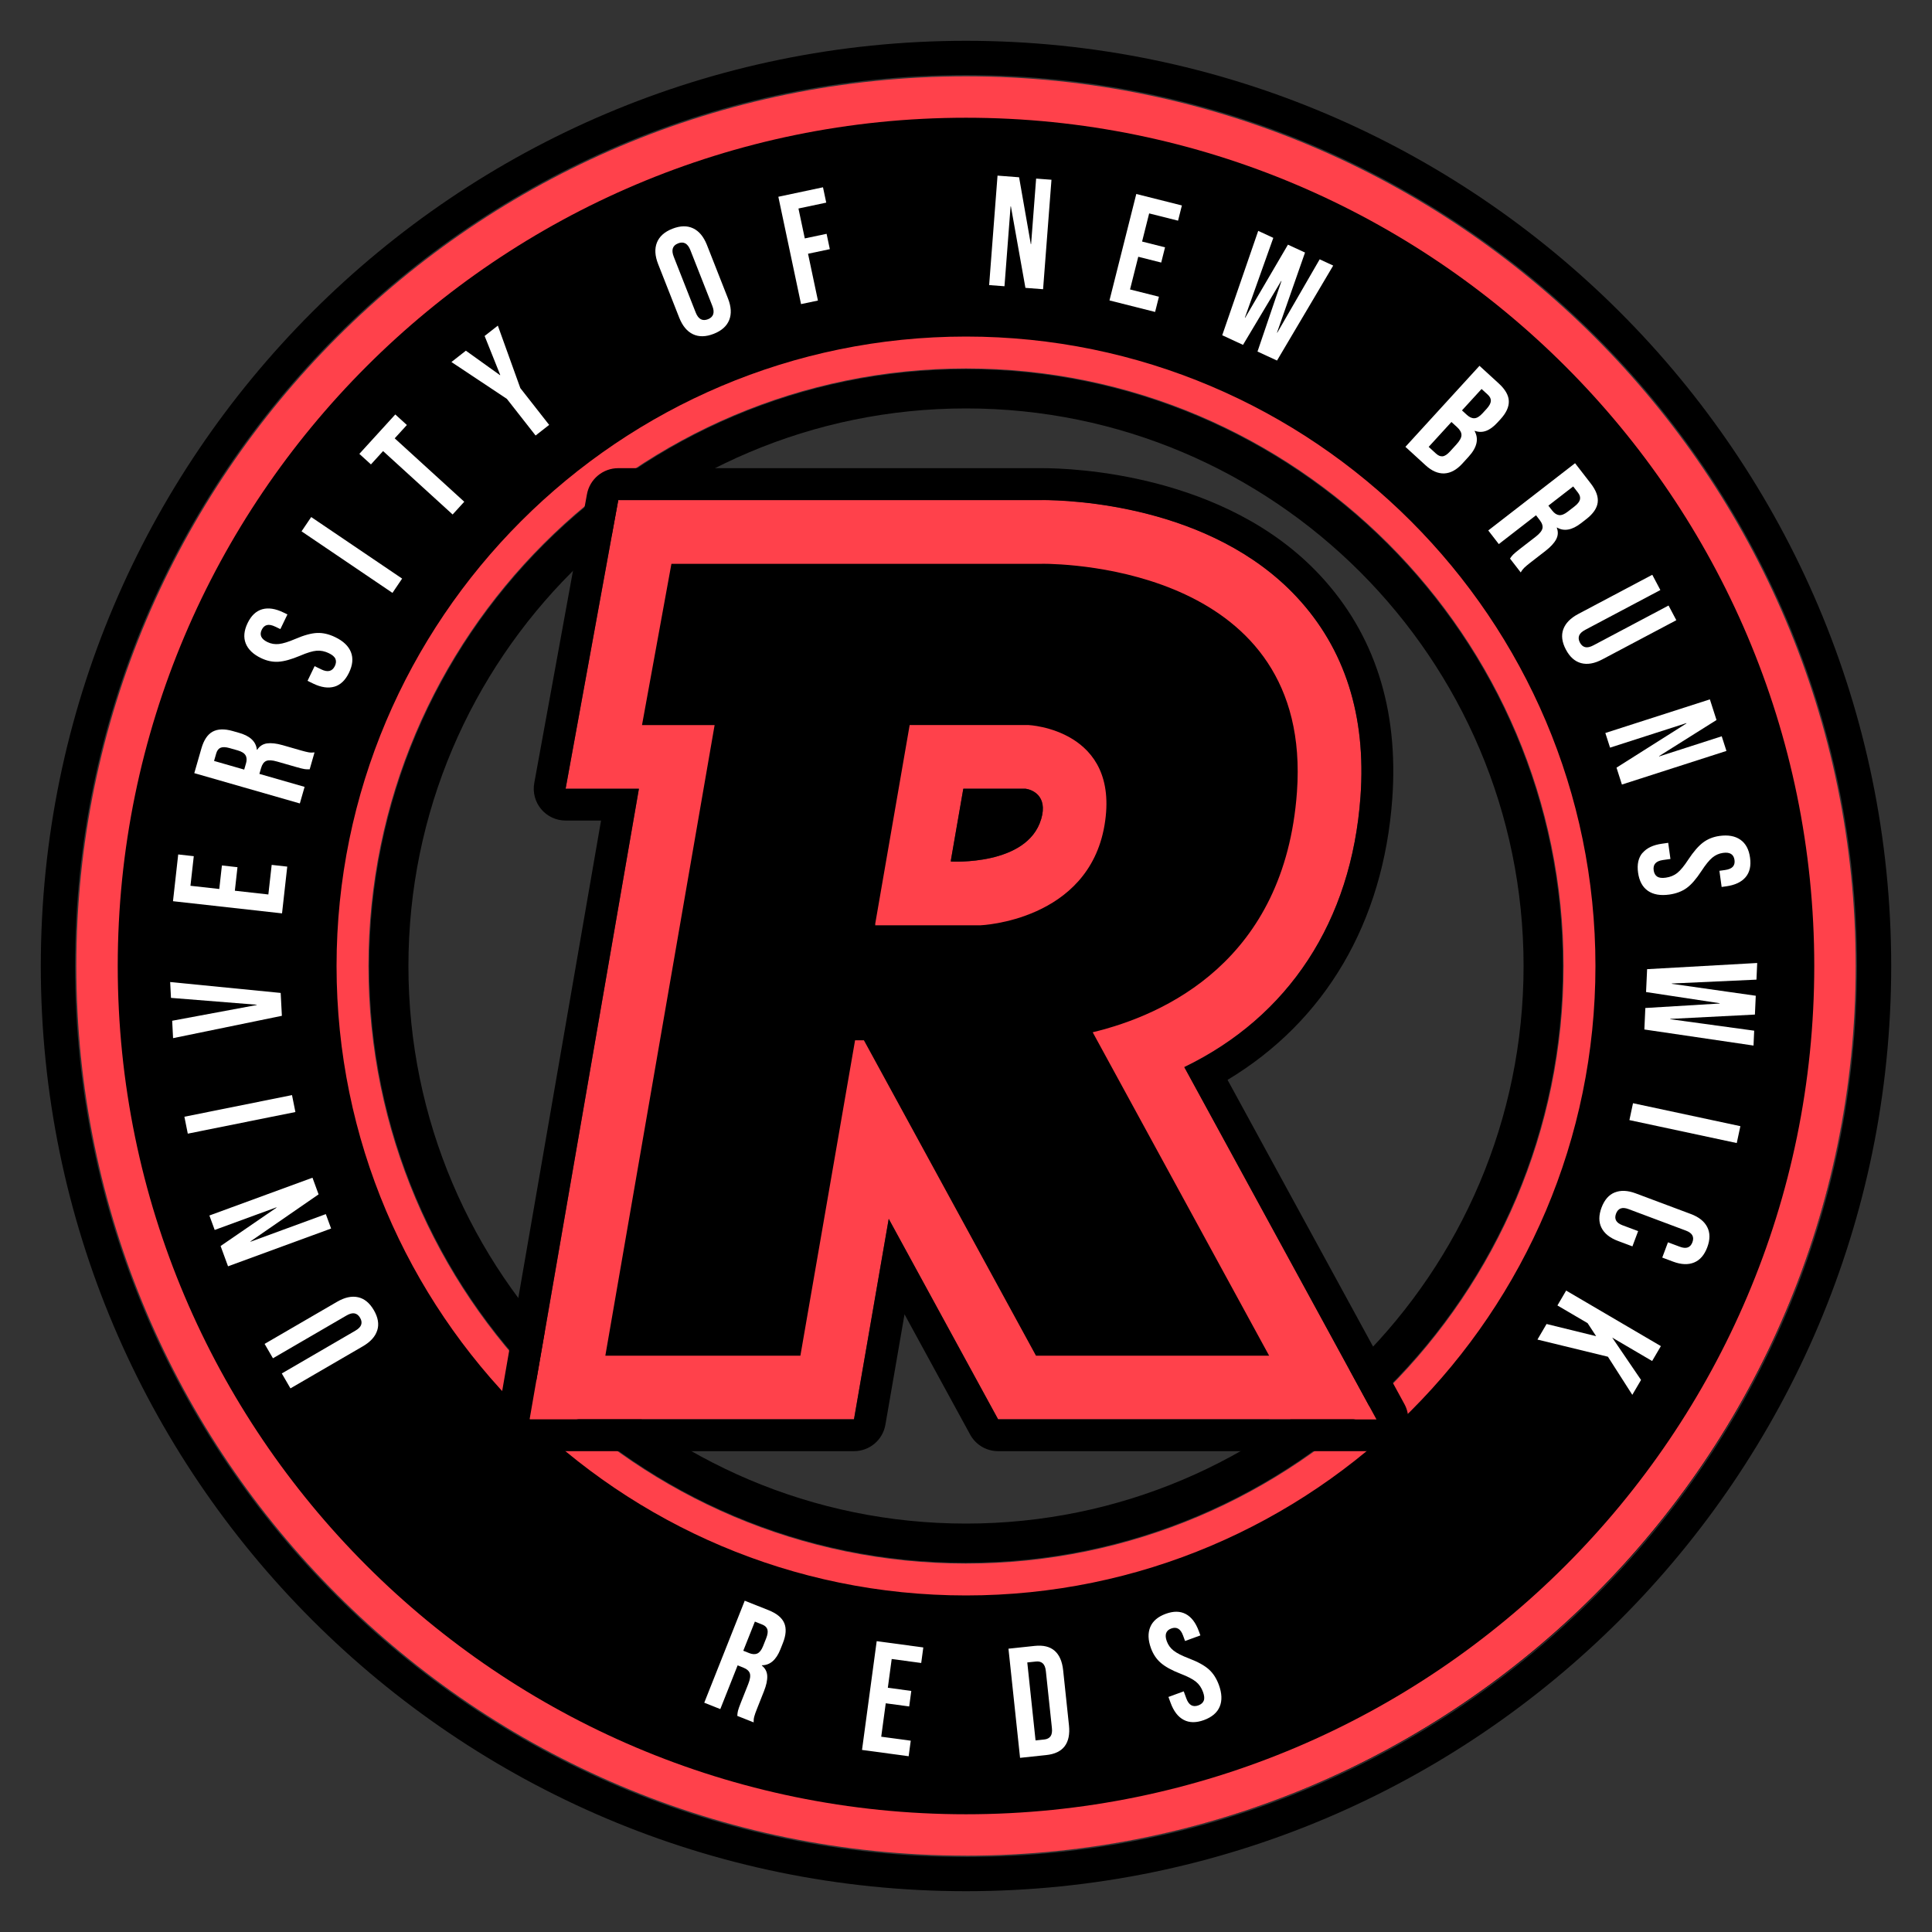
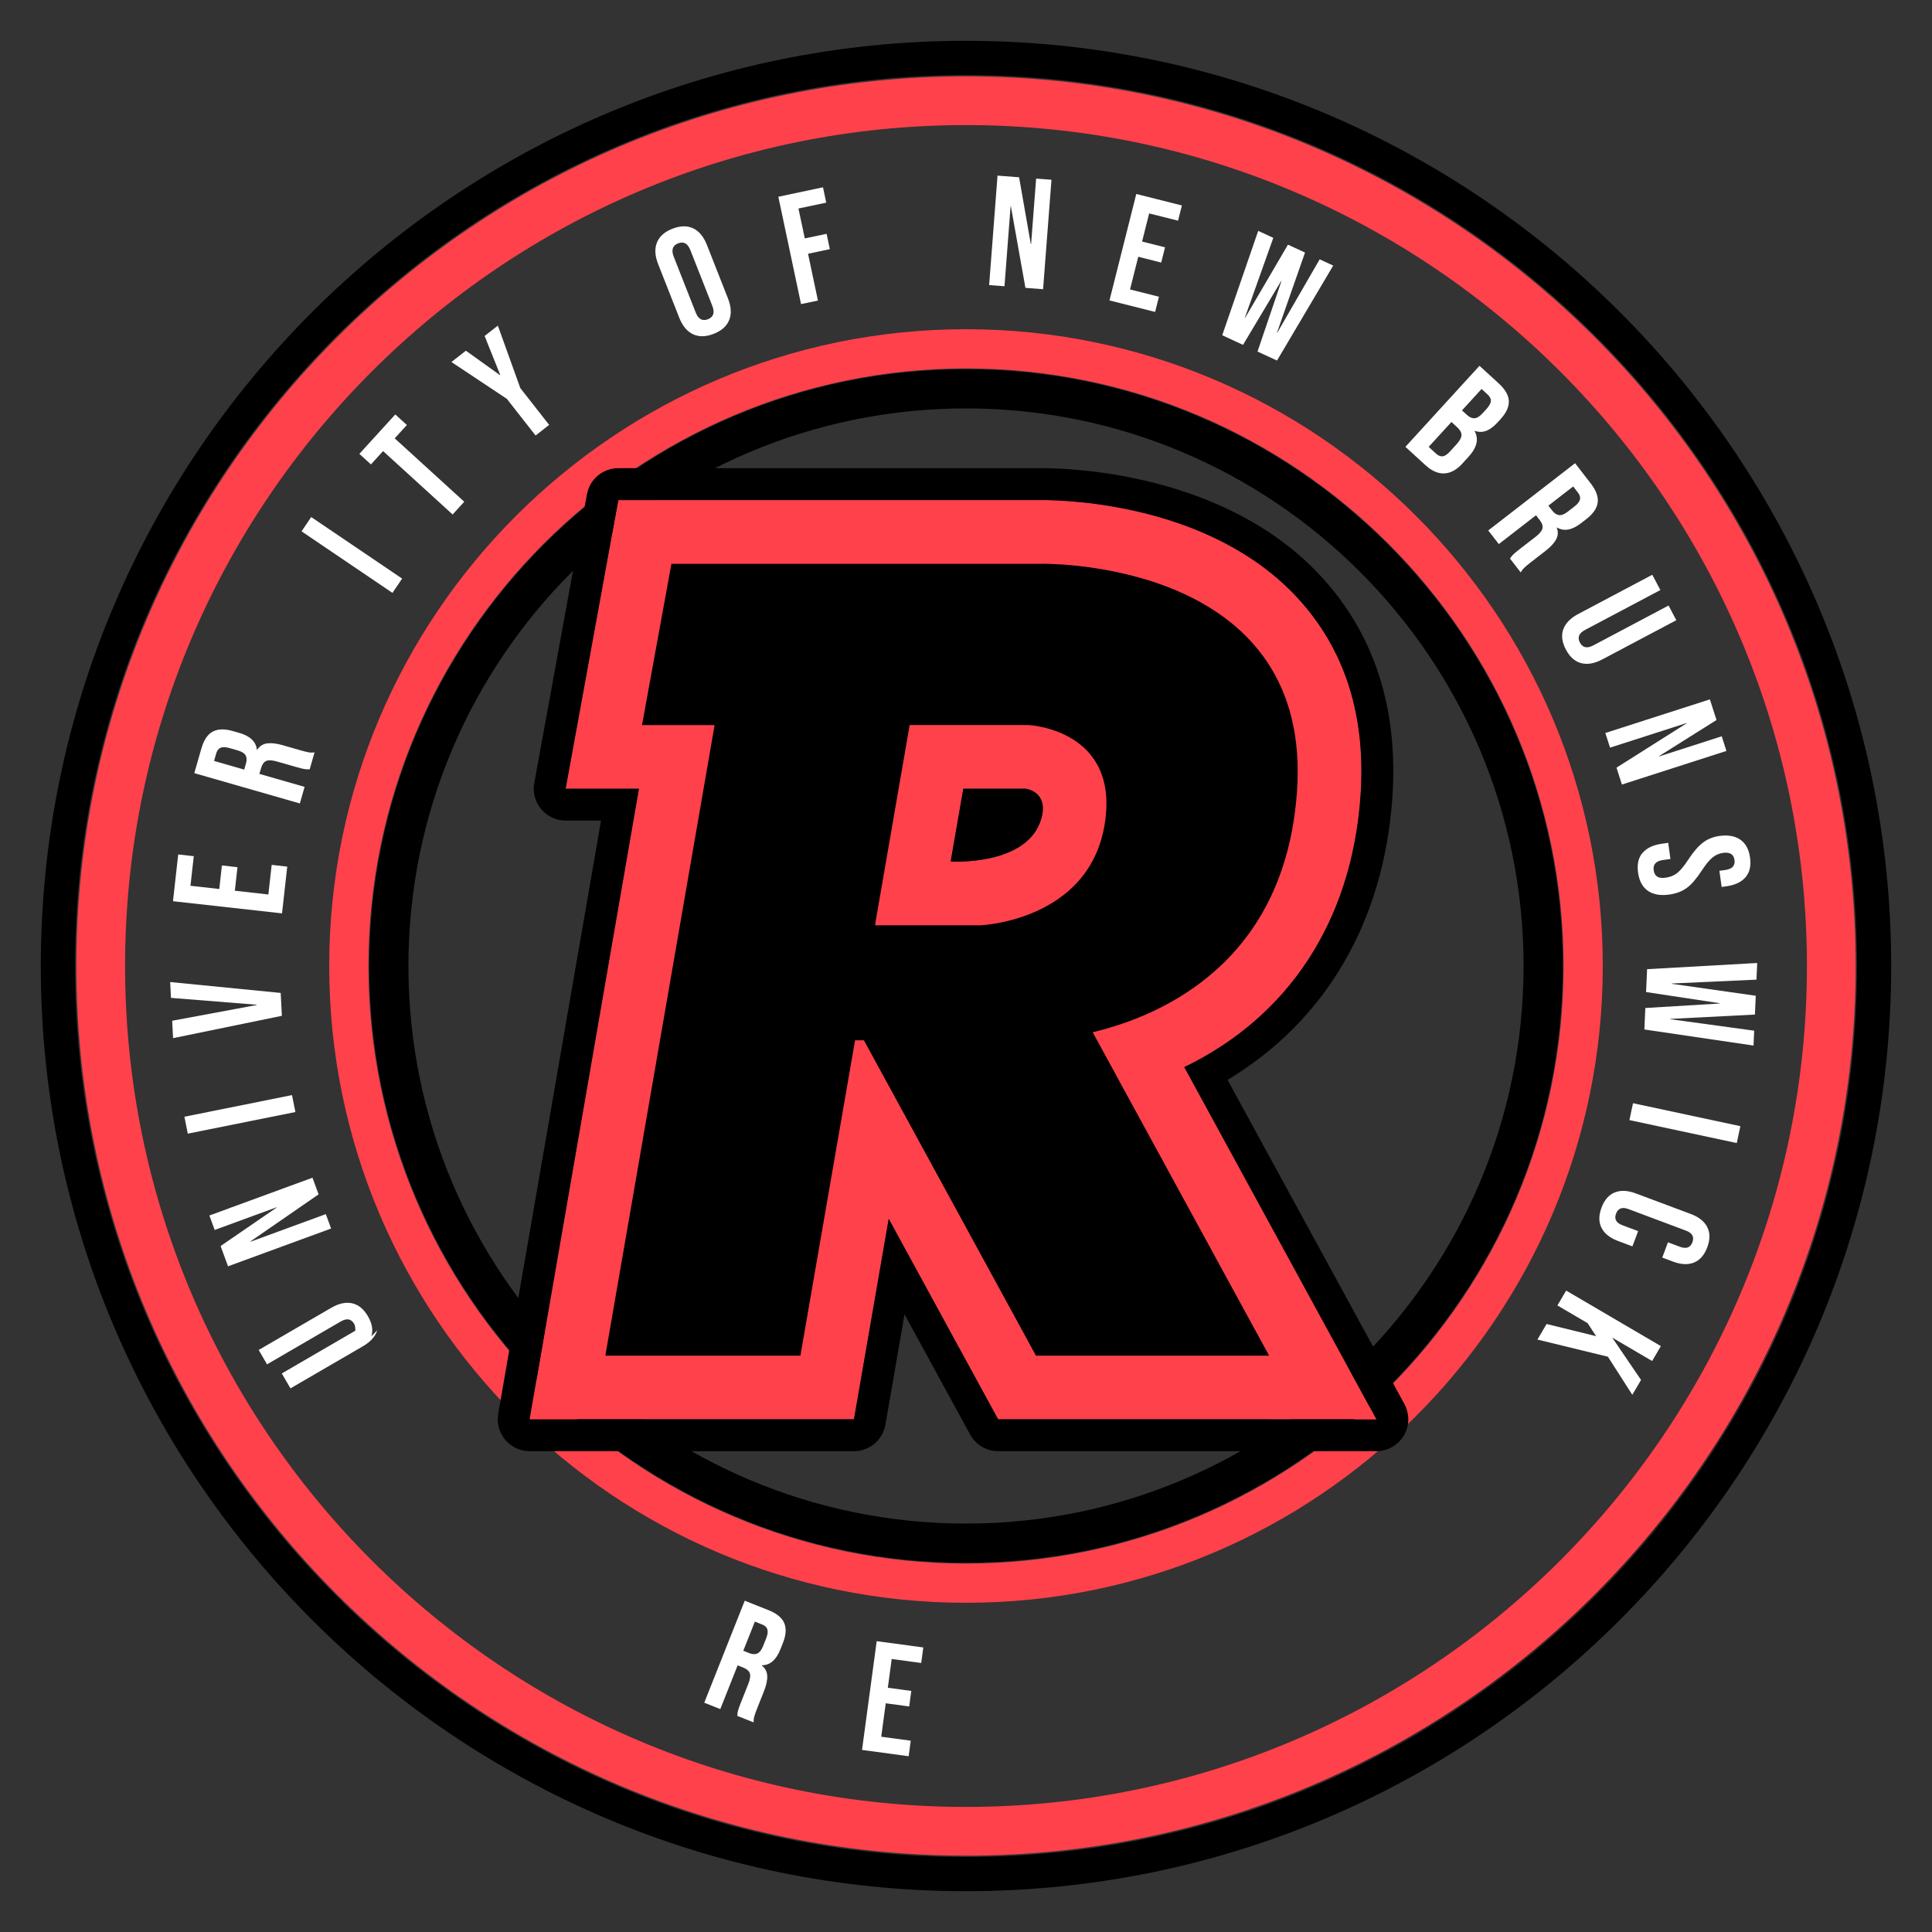
<svg xmlns="http://www.w3.org/2000/svg" viewBox="0 0 500 500">
  <rect x="0" y="0" width="500" height="500" fill="#333333" stroke="none" />
  <path d="m250 404.45c-85.16 0-154.44-69.28-154.44-154.45s69.28-154.45 154.44-154.45 154.45 69.28 154.45 154.44-69.28 154.45-154.45 154.45zm0-298.75c-79.57 0-144.3 64.73-144.3 144.3s64.73 144.3 144.3 144.3 144.3-64.73 144.3-144.3-64.73-144.3-144.3-144.3z" />
  <path d="m250 414.8c-90.87 0-164.8-73.93-164.8-164.8s73.93-164.8 164.8-164.8 164.8 73.93 164.8 164.8-73.93 164.8-164.8 164.8zm0-319.45c-85.28 0-154.65 69.38-154.65 154.65s69.38 154.65 154.65 154.65 154.65-69.38 154.65-154.65-69.38-154.65-154.65-154.65z" fill="#ff414b" />
  <path d="m250 480.23c-126.95 0-230.24-103.28-230.24-230.24s103.29-230.23 230.24-230.23 230.24 103.28 230.24 230.24-103.28 230.24-230.24 230.24zm0-447.86c-120 0-217.63 97.63-217.63 217.63s97.63 217.63 217.63 217.63 217.63-97.63 217.63-217.63-97.63-217.63-217.63-217.63z" fill="#ff414b" />
  <path d="m250 489.44c-132.03 0-239.44-107.41-239.44-239.44s107.41-239.44 239.44-239.44 239.44 107.41 239.44 239.44-107.41 239.44-239.44 239.44zm0-470.01c-127.13 0-230.57 103.44-230.57 230.57s103.43 230.57 230.57 230.57 230.57-103.43 230.57-230.57-103.44-230.57-230.57-230.57z" />
  <path d="m250 480.23c127.16 0 230.23-103.08 230.23-230.23 0 126.95-103.28 230.23-230.23 230.23z" />
-   <path d="m469.53 250c0-121.05-98.48-219.53-219.53-219.53s-219.53 98.48-219.53 219.53 98.48 219.53 219.53 219.53 219.53-98.48 219.53-219.53zm-219.53 162.9c-89.82 0-162.9-73.08-162.9-162.9s73.08-162.9 162.9-162.9 162.9 73.08 162.9 162.9-73.08 162.9-162.9 162.9z" />
  <g fill="#fff">
    <path d="m192.72 414.26 6.15 2.44c2.14.85 3.5 1.97 4.09 3.35s.47 3.11-.35 5.17l-.64 1.62c-1.09 2.74-2.68 4.12-4.78 4.13l-.03.08c.89.7 1.35 1.6 1.4 2.69s-.24 2.42-.86 3.98l-1.84 4.64c-.3.75-.52 1.37-.65 1.86-.14.49-.19.99-.17 1.53l-4.23-1.68c.02-.49.08-.93.18-1.33s.34-1.09.73-2.07l1.92-4.83c.48-1.21.62-2.13.42-2.76s-.78-1.14-1.73-1.52l-1.43-.57-4.49 11.32-4.15-1.65 10.48-26.41zm1.16 13.56c.83.33 1.54.36 2.12.1s1.08-.9 1.48-1.9l.81-2.04c.38-.96.48-1.71.31-2.28-.17-.56-.62-.99-1.35-1.28l-1.89-.75-3 7.54 1.51.6z" />
    <path d="m226.88 424.73 12.07 1.63-.54 4.02-7.64-1.03-1 7.44 6.07.82-.54 4.02-6.07-.82-1.17 8.65 7.64 1.03-.54 4.02-12.07-1.63 3.8-28.16z" />
-     <path d="m261 426.68 6.78-.72c2.21-.23 3.92.18 5.15 1.25s1.96 2.74 2.21 5.03l1.51 14.29c.24 2.29-.13 4.08-1.1 5.38-.98 1.3-2.57 2.07-4.78 2.3l-6.78.72-3-28.25zm9.26 23.5c.73-.08 1.26-.35 1.61-.82.34-.47.47-1.19.36-2.16l-1.56-14.69c-.1-.97-.37-1.65-.81-2.04s-1.02-.55-1.74-.47l-2.26.24 2.14 20.18z" />
-     <path d="m306.33 445.09c-1.47-.77-2.59-2.24-3.38-4.4l-.56-1.52 3.96-1.45.67 1.83c.63 1.73 1.67 2.33 3.12 1.8.71-.26 1.18-.67 1.39-1.22.22-.55.15-1.3-.19-2.24-.41-1.12-1.02-2.01-1.84-2.67s-2.13-1.34-3.94-2.04c-2.29-.89-4-1.83-5.13-2.81-1.14-.98-1.99-2.25-2.56-3.8-.77-2.11-.83-3.94-.19-5.48.64-1.55 1.98-2.69 4.02-3.44 2.01-.73 3.74-.71 5.19.07s2.57 2.25 3.36 4.41l.41 1.11-3.97 1.45-.5-1.37c-.33-.92-.76-1.52-1.27-1.81s-1.11-.31-1.79-.06c-1.4.51-1.78 1.62-1.16 3.32.35.96.94 1.77 1.77 2.42s2.15 1.32 3.96 2.01c2.31.88 4.02 1.83 5.14 2.83s1.98 2.34 2.6 4.02c.8 2.19.87 4.06.22 5.62s-2.01 2.72-4.07 3.48c-2.03.74-3.78.73-5.25-.05z" />
-     <path d="m97.63 344.28c-.49 1.6-1.73 2.98-3.72 4.14l-18.74 10.89-2.24-3.86 19.02-11.06c.84-.49 1.35-1.01 1.53-1.57s.08-1.15-.29-1.78-.84-1.01-1.41-1.13-1.28.06-2.12.55l-19.02 11.06-2.16-3.72 18.74-10.89c1.99-1.16 3.8-1.55 5.44-1.19s3 1.48 4.09 3.35 1.39 3.61.89 5.21z" />
+     <path d="m97.63 344.28c-.49 1.6-1.73 2.98-3.72 4.14l-18.74 10.89-2.24-3.86 19.02-11.06s.08-1.15-.29-1.78-.84-1.01-1.41-1.13-1.28.06-2.12.55l-19.02 11.06-2.16-3.72 18.74-10.89c1.99-1.16 3.8-1.55 5.44-1.19s3 1.48 4.09 3.35 1.39 3.61.89 5.21z" />
    <path d="m59.02 327.73-1.93-5.26 14.47-9.93-.03-.08-15.97 5.85-1.37-3.74 26.68-9.78 1.58 4.31-17.63 12.17.03.08 19.47-7.14 1.37 3.73-26.68 9.78z" />
    <path d="m48.6 293.39-.88-4.38 27.85-5.6.88 4.38z" />
    <path d="m44.79 268.67-.23-4.5 21.86-4.07v-.08s-22.17-1.77-22.17-1.77l-.21-4.1 28.6 2.82.31 5.92-28.15 5.78z" />
    <path d="m44.77 233.23 1.35-12.1 4.03.45-.86 7.66 7.46.83.68-6.09 4.03.45-.68 6.09 8.67.97.86-7.66 4.03.45-1.35 12.1-28.24-3.15z" />
    <path d="m50.28 200.1 1.83-6.36c.63-2.21 1.61-3.68 2.93-4.39s3.04-.77 5.18-.16l1.68.48c2.84.81 4.36 2.26 4.58 4.36l.08.02c.61-.95 1.46-1.5 2.54-1.66 1.08-.15 2.43 0 4.05.46l4.8 1.38c.78.22 1.42.38 1.91.47.5.09 1.01.09 1.54.02l-1.25 4.37c-.49.03-.93.01-1.34-.05s-1.11-.24-2.13-.53l-4.99-1.43c-1.25-.36-2.18-.41-2.79-.15s-1.06.89-1.34 1.87l-.43 1.48 11.7 3.36-1.23 4.29-27.31-7.84zm13.38-2.5c.25-.86.21-1.57-.11-2.12-.32-.56-1-.98-2.04-1.28l-2.11-.6c-.99-.28-1.75-.31-2.3-.09-.54.22-.92.71-1.14 1.47l-.56 1.95 7.8 2.24.45-1.56z" />
-     <path d="m86.54 177.71c-1.59.46-3.42.2-5.49-.8l-1.46-.71 1.83-3.8 1.75.85c1.66.8 2.82.5 3.49-.88.33-.68.38-1.3.15-1.85s-.8-1.04-1.7-1.47c-1.07-.52-2.13-.73-3.19-.64-1.05.09-2.47.52-4.25 1.29-2.26.95-4.14 1.47-5.64 1.56s-2.99-.23-4.48-.95c-2.02-.97-3.34-2.24-3.96-3.8-.61-1.56-.45-3.31.49-5.26.93-1.93 2.19-3.11 3.77-3.57 1.59-.45 3.41-.18 5.48.82l1.06.51-1.83 3.8-1.32-.63c-.88-.42-1.6-.56-2.17-.41s-1.01.55-1.33 1.21c-.65 1.34-.15 2.4 1.48 3.19.93.45 1.91.61 2.96.5 1.04-.11 2.46-.55 4.24-1.31 2.27-.98 4.16-1.49 5.66-1.55s3.05.3 4.66 1.08c2.1 1.01 3.45 2.3 4.08 3.88.62 1.58.46 3.35-.5 5.33-.94 1.95-2.21 3.16-3.8 3.62z" />
    <path d="m78.04 137.51 2.5-3.7 23.53 15.93-2.5 3.7z" />
    <path d="m99.14 116.74-3.14 3.45-3-2.73 9.3-10.2 3 2.73-3.15 3.45 18 16.41-3.01 3.3z" />
    <path d="m131.14 103.2-14.31-9.51 3.74-2.93 8.83 6.33.06-.05-4.04-10.09 3.42-2.68 5.82 16.17 7.46 9.52-3.51 2.75-7.46-9.52z" />
    <path d="m179.35 86.5c-1.54-.73-2.72-2.16-3.56-4.27l-5.47-13.9c-.83-2.11-.94-3.96-.31-5.55.63-1.58 1.96-2.78 4-3.58s3.83-.84 5.37-.11 2.72 2.16 3.56 4.27l5.47 13.9c.83 2.12.94 3.97.31 5.55s-1.96 2.78-4 3.58-3.83.84-5.37.11zm5-7.33-5.68-14.43c-.68-1.74-1.74-2.32-3.18-1.76s-1.81 1.72-1.13 3.45l5.68 14.43c.68 1.74 1.74 2.32 3.18 1.76 1.43-.57 1.81-1.72 1.13-3.45z" />
    <path d="m201.44 50.92 11.55-2.45.84 3.97-7.19 1.52 1.64 7.74 5.64-1.19.84 3.97-5.64 1.19 2.56 12.11-4.37.92-5.88-27.8z" />
    <path d="m258.15 45.45 5.59.43 3.03 17.29h.08s1.3-16.95 1.3-16.95l3.97.3-2.17 28.33-4.57-.35-3.76-21.09h-.08s-1.58 20.67-1.58 20.67l-3.97-.3 2.17-28.33z" />
    <path d="m294.06 50.2 11.81 2.97-.99 3.94-7.48-1.88-1.83 7.28 5.94 1.5-.99 3.94-5.94-1.5-2.13 8.46 7.48 1.88-.99 3.94-11.81-2.98 6.94-27.55z" />
    <path d="m325.63 59.75 3.9 1.81-7.36 20.66.07.03 11.08-18.93 4.42 2.04-7.25 20.71.07.03 10.97-18.99 3.5 1.62-14.54 24.58-5.05-2.33 6.2-18.24-.07-.03-9.88 16.54-5.38-2.49 9.31-27z" />
    <path d="m382.88 94.66 4.97 4.55c1.7 1.55 2.58 3.08 2.63 4.58.06 1.5-.66 3.07-2.16 4.71l-.77.84c-.99 1.08-1.96 1.8-2.93 2.16s-1.95.36-2.94 0l-.05.06c1.13 2.06.61 4.26-1.54 6.62l-1.64 1.8c-1.48 1.62-3.03 2.46-4.66 2.54-1.63.07-3.26-.64-4.89-2.14l-5.18-4.74 19.17-20.97zm-11.25 22.72c.58.53 1.15.77 1.71.71.56-.05 1.19-.46 1.89-1.22l1.67-1.83c.88-.96 1.32-1.77 1.33-2.44 0-.67-.37-1.35-1.13-2.05l-1.47-1.34-5.89 6.44zm8.02-9.99c.66.6 1.31.89 1.95.85s1.32-.46 2.06-1.26l1.07-1.17c.69-.76 1.06-1.43 1.1-2.02s-.23-1.14-.81-1.67l-1.59-1.45-5.07 5.54z" />
    <path d="m407.62 119.87 4.05 5.23c1.41 1.82 2.01 3.47 1.81 4.96s-1.18 2.91-2.93 4.27l-1.38 1.07c-2.33 1.81-4.41 2.18-6.22 1.12l-.06.05c.41 1.05.35 2.06-.17 3.03s-1.44 1.96-2.77 2.99l-3.95 3.06c-.64.5-1.14.92-1.51 1.27-.36.35-.67.76-.92 1.23l-2.78-3.59c.26-.41.54-.76.83-1.05s.85-.76 1.68-1.41l4.11-3.18c1.03-.79 1.62-1.52 1.77-2.16s-.09-1.38-.72-2.19l-.94-1.22-9.63 7.46-2.73-3.53 22.46-17.4zm-5.9 12.27c.55.71 1.14 1.09 1.77 1.17.64.07 1.38-.22 2.24-.89l1.73-1.34c.81-.63 1.29-1.23 1.43-1.8s-.03-1.17-.51-1.79l-1.24-1.6-6.42 4.97.99 1.28z" />
    <path d="m404.57 162.89c.56-1.58 1.85-2.91 3.88-3.99l19.16-10.15 2.09 3.95-19.44 10.3c-.86.46-1.39.96-1.59 1.51s-.13 1.15.21 1.79c.34.65.8 1.04 1.36 1.18.57.14 1.28-.01 2.14-.47l19.44-10.3 2.01 3.8-19.15 10.14c-2.03 1.08-3.86 1.4-5.48.97s-2.94-1.6-3.95-3.51-1.24-3.66-.68-5.24z" />
    <path d="m442.52 181.01 1.71 5.33-14.86 9.34.02.08 16.19-5.21 1.22 3.79-27.05 8.7-1.4-4.37 18.1-11.45-.02-.08-19.75 6.35-1.22-3.79 27.05-8.7z" />
    <path d="m425.1 220.73c1.07-1.27 2.74-2.06 5.02-2.38l1.61-.23.58 4.18-1.93.27c-1.82.26-2.63 1.14-2.41 2.67.11.75.41 1.29.9 1.62.5.33 1.24.42 2.23.28 1.18-.16 2.18-.58 3-1.24s1.76-1.8 2.82-3.43c1.35-2.05 2.63-3.52 3.83-4.43 1.2-.9 2.61-1.47 4.25-1.7 2.22-.31 4.02.01 5.4.97s2.22 2.5 2.51 4.65c.3 2.12-.09 3.8-1.16 5.06s-2.74 2.04-5.02 2.36l-1.17.16-.58-4.18 1.45-.2c.96-.14 1.64-.42 2.03-.86s.53-1.02.43-1.74c-.21-1.48-1.21-2.09-3-1.83-1.02.14-1.93.55-2.74 1.22s-1.74 1.82-2.8 3.44c-1.35 2.07-2.63 3.55-3.85 4.43s-2.71 1.44-4.48 1.69c-2.31.32-4.15 0-5.55-.97-1.39-.97-2.24-2.54-2.54-4.71-.3-2.15.08-3.85 1.15-5.12z" />
    <path d="m454.76 249.23-.19 4.3-21.9 1v.08s21.72 3.09 21.72 3.09l-.22 4.87-21.91 1.12v.08s21.72 2.97 21.72 2.97l-.17 3.85-28.25-4.16.25-5.56 19.23-1.16v-.08s-19.04-2.89-19.04-2.89l.27-5.92 28.51-1.6z" />
    <path d="m450.41 291.45-.94 4.37-27.78-5.94.93-4.37 27.78 5.94z" />
    <path d="m417.89 308.61c1.53-.62 3.34-.55 5.42.23l14.29 5.35c2.08.78 3.49 1.91 4.24 3.39s.75 3.22 0 5.22-1.89 3.32-3.42 3.94-3.34.55-5.42-.23l-2.81-1.05 1.48-3.95 3.08 1.15c1.65.62 2.73.23 3.25-1.17.52-1.39-.04-2.4-1.69-3.01l-14.86-5.57c-1.62-.61-2.69-.21-3.22 1.18-.52 1.39.03 2.39 1.65 3l4.07 1.52-1.48 3.95-3.76-1.41c-2.08-.78-3.49-1.91-4.24-3.39s-.74-3.22 0-5.22c.75-2 1.89-3.32 3.43-3.94z" />
    <path d="m429.83 348.38-2.26 3.85-10.33-6.06 7.46 10.96-2.26 3.85-6.31-9.86-18.24-4.44 2.36-4.03 12.83 3.15-2.21-3.37-7.81-4.58 2.26-3.85 24.51 14.37z" />
  </g>
  <path d="m263.21 359.08-37.28-68.34-11.84 68.34h-67.21l28.28-163.2h-18.88l10.62-58.22h102.13.67c6.51 0 39.96 1.08 59.89 22.49 10.81 11.62 15.62 26.9 14.29 45.41-1.54 21.43-9.4 38.7-23.35 51.34-8.25 7.48-17.51 12.21-25.65 15.19l47.46 86.99zm-9.62-127.87c1.82-.11 21.21-1.74 24.13-19.05.86-5.12.24-9.02-1.84-11.6-3.13-3.88-9.17-4.61-9.99-4.69h-23.54l-6.12 35.33h17.36z" />
  <path d="m269.69 145.9c6.82 0 70.1 1.55 65.96 59.07-3.15 43.74-34.32 57.72-52.86 62.18l45.66 83.7h-60.34l-44.53-81.62h-2.29l-14.15 81.62h-50.48l28.28-163.2h-18.79l7.61-41.73h95.33s.2 0 .59 0m-43.19 93.25h.05l-.05.29h27.31s27.86-1.1 32.05-25.92c4.19-24.83-19.68-25.9-19.68-25.9h-30.75zm43.2-109.76c-.33 0-.58 0-.74 0h-108.94l-2.47 13.53-7.61 41.73-3.55 19.45h18.97l-24.94 143.89-3.35 19.3h83.95l2.37-13.67 6.62-38.21 23.62 43.29 4.69 8.59h97.91l-13.3-24.39-36.43-66.77c26.97-13.03 43.28-37.68 45.6-70.02 1.5-20.89-4.04-38.25-16.48-51.62-22.25-23.91-58.82-25.12-65.93-25.12zm-20.39 74.71h16.12c1.48.2 5.88 1.65 4.03 7.89-3.61 12.16-23.38 10.95-23.38 10.95l.05-.29h-.03l3.22-18.55z" fill="#ff414b" />
  <path d="m363.46 363.37-13.3-24.39-32.47-59.51c25.28-15.2 40.32-40.71 42.63-72.74 1.67-23.26-4.61-42.72-18.67-57.82-24.58-26.41-64.26-27.75-71.96-27.75-.34 0-.61 0-.8 0h-108.88c-3.98 0-7.4 2.85-8.11 6.77l-2.47 13.53-7.61 41.73-3.55 19.45c-.44 2.41.21 4.88 1.78 6.76s3.89 2.96 6.33 2.96h9.17l-23.26 134.24-3.35 19.3c-.42 2.4.25 4.86 1.82 6.72s3.88 2.94 6.31 2.94h83.95c4.01 0 7.44-2.89 8.12-6.84l2.37-13.67 2.58-14.91 12.29 22.53 4.69 8.59c1.44 2.65 4.22 4.3 7.24 4.3h97.91c2.91 0 5.6-1.53 7.09-4.04 1.49-2.5 1.54-5.6.15-8.16zm-35.02 3.95h-70.13l-4.69-8.59-23.62-43.29-6.62 38.21-2.37 13.67h-83.95l3.35-19.3 24.94-143.89h-18.97l3.55-19.45 7.61-41.73 2.47-13.53h108.94.74c7.1 0 43.67 1.21 65.93 25.12 12.44 13.36 17.98 30.73 16.48 51.62-2.33 32.34-18.64 56.98-45.6 70.02l36.43 66.77 13.3 24.39h-27.78z" />
  <path d="m269.45 212.01c1.85-6.24-2.55-7.69-4.03-7.89h-16.12l-3.22 18.55h.03l-.05.29s19.78 1.21 23.38-10.95z" />
</svg>